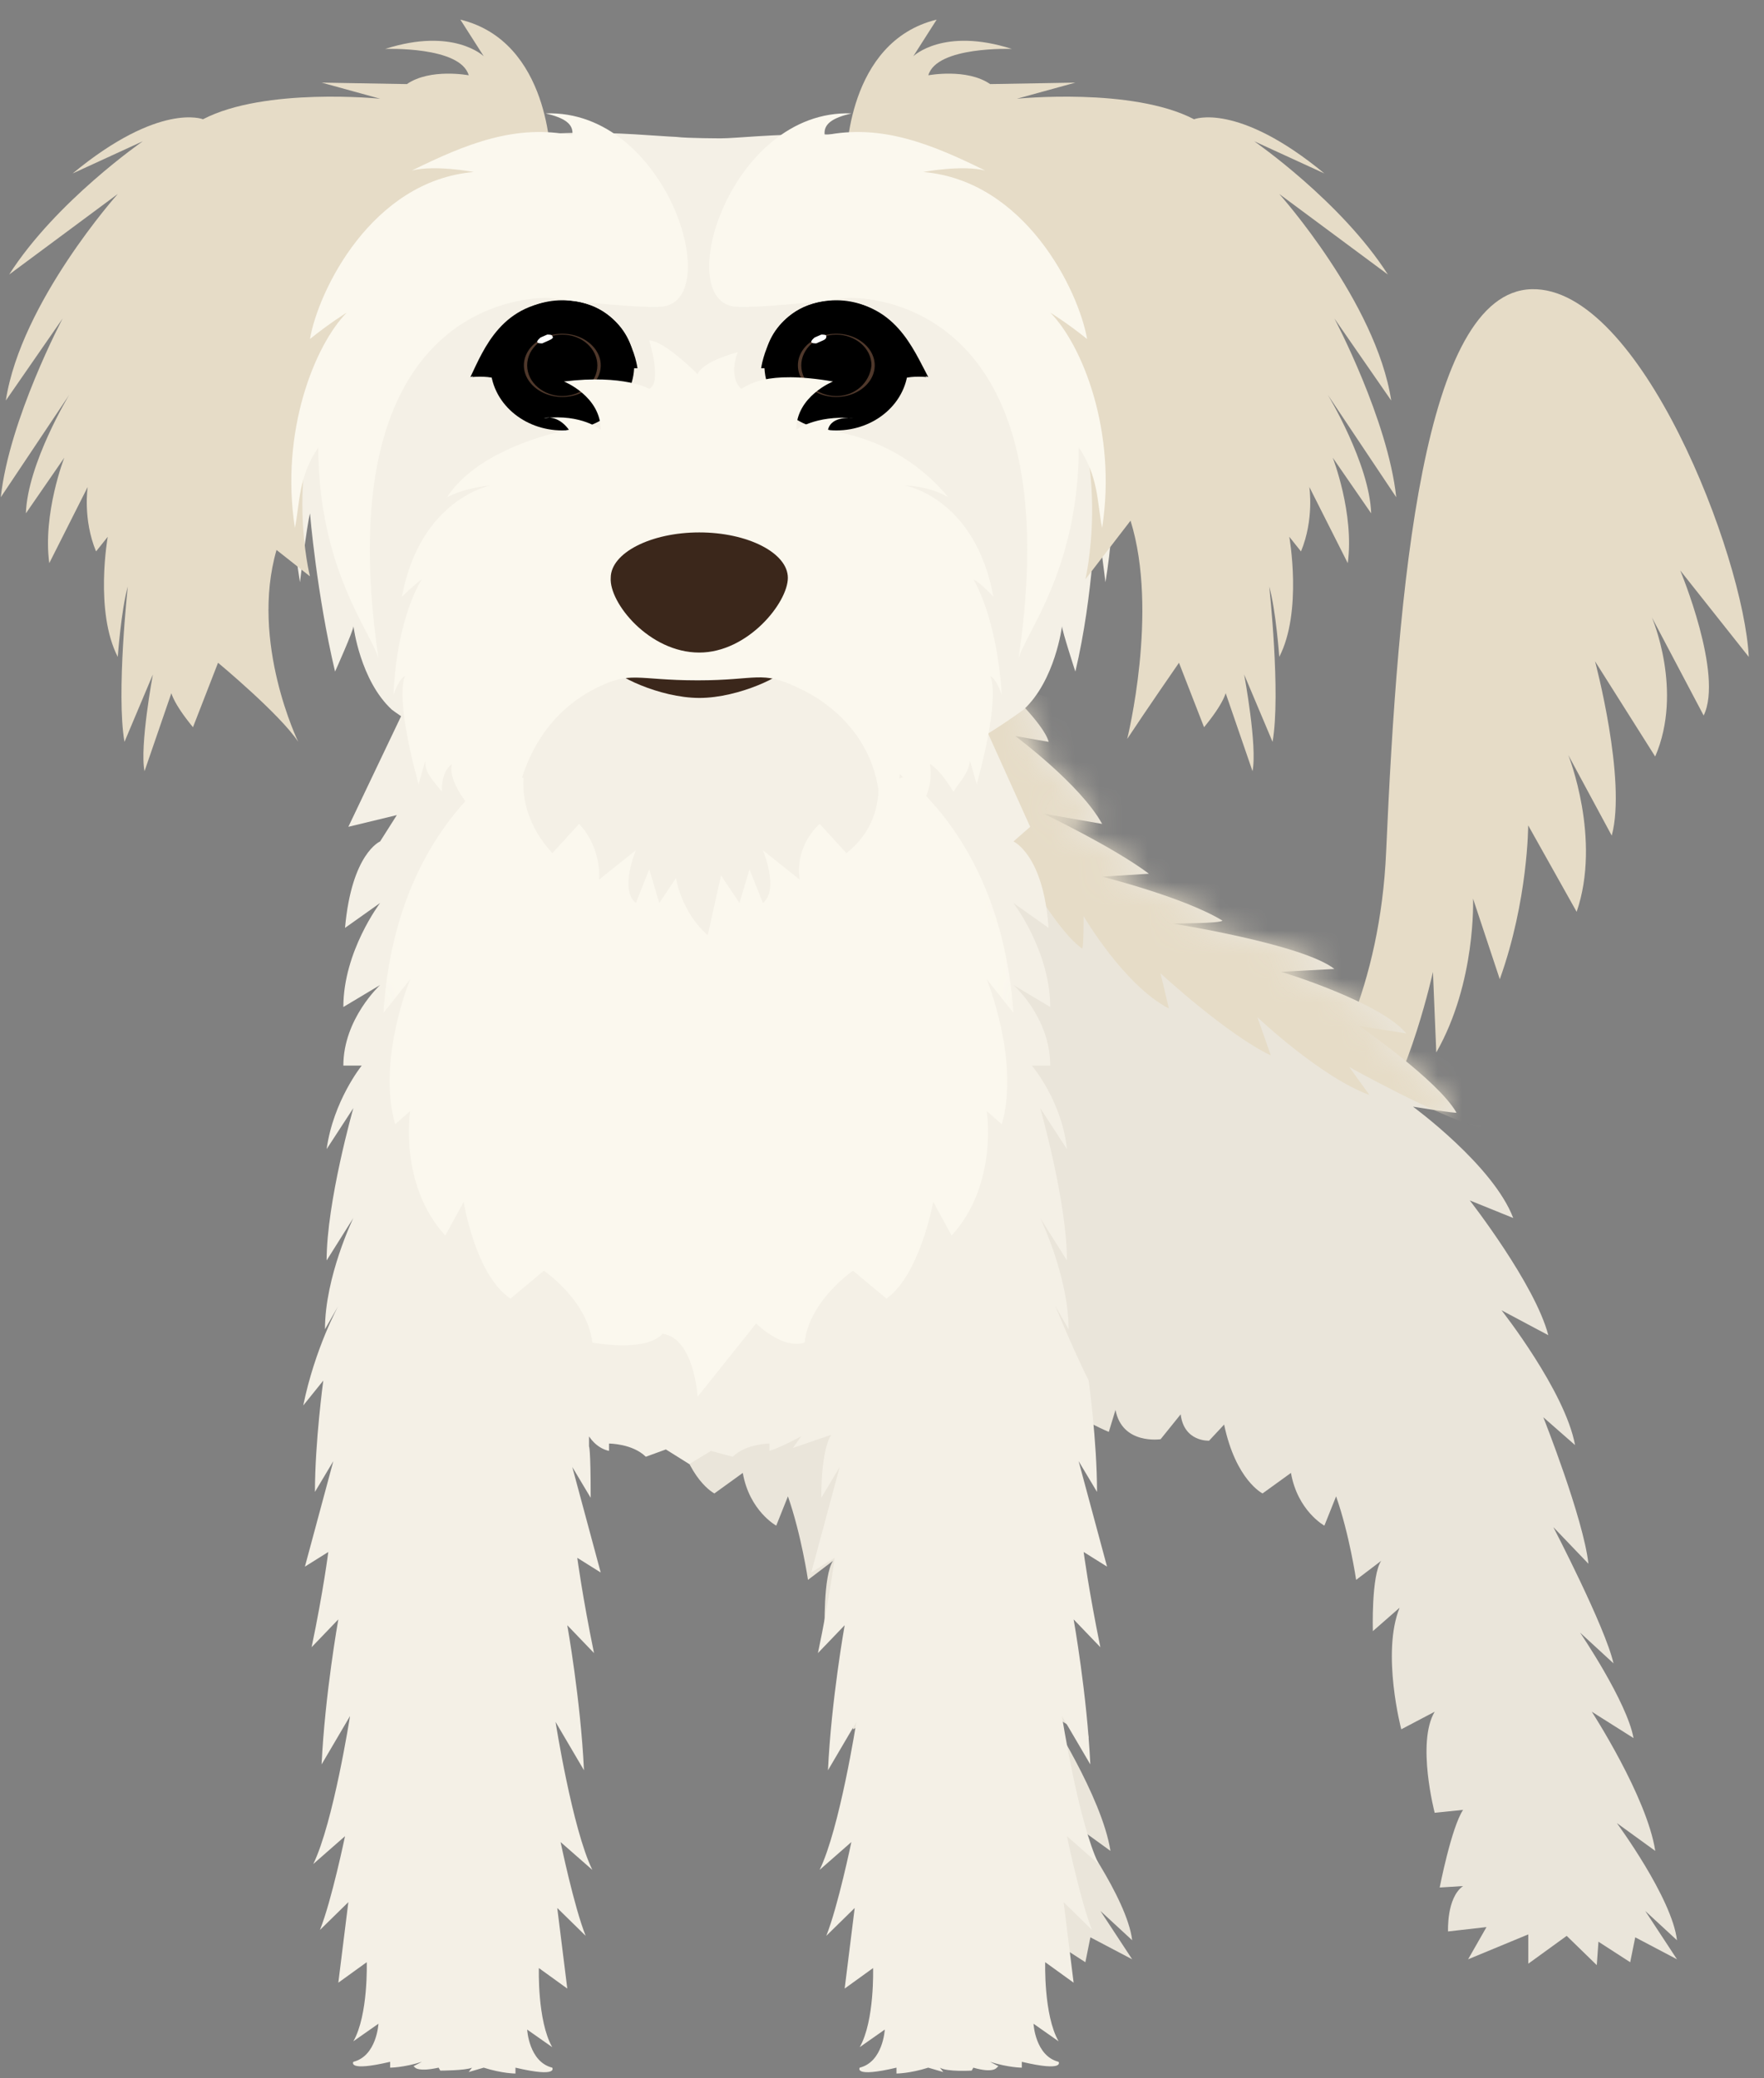
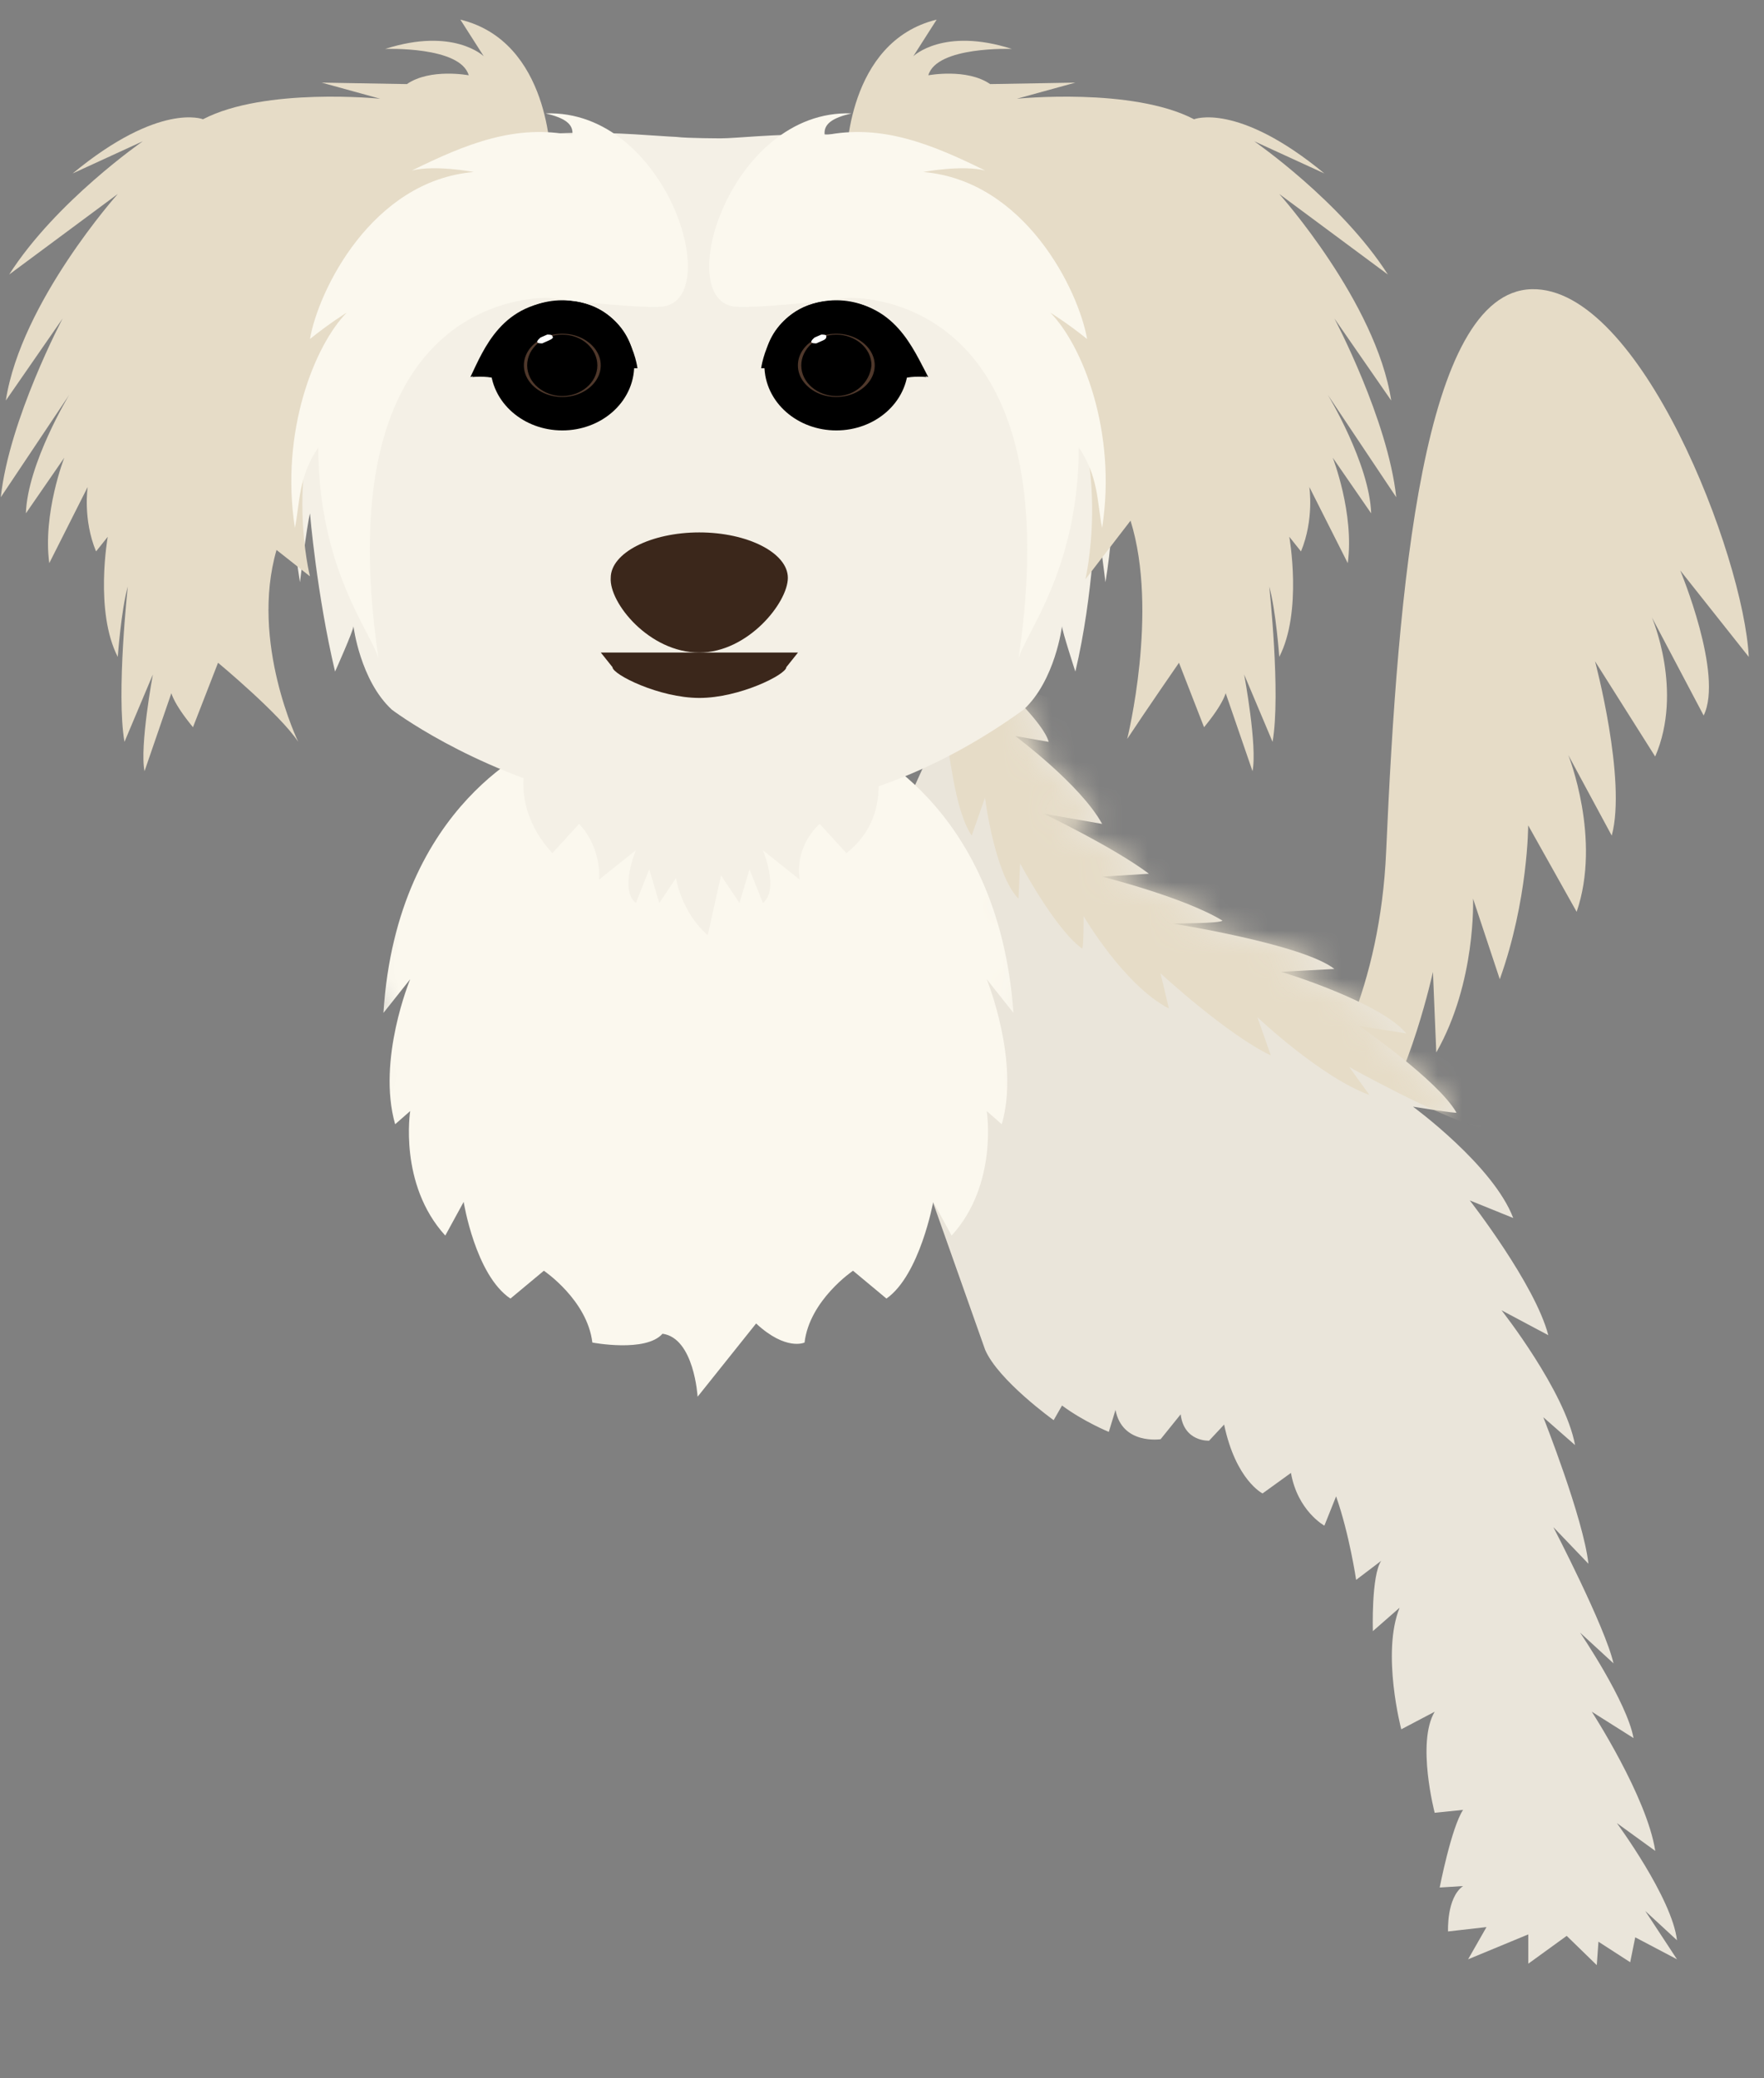
<svg xmlns="http://www.w3.org/2000/svg" width="73" height="86" viewBox="0 0 73 86" fill="none">
  <rect x="0" y="0" width="73" height="86" fill="#808080" stroke="none" />
  <path d="M49.41 50.708C49.41 50.708 56.879 46.282 57.363 35.248C57.847 24.214 58.885 12.089 63.38 11.968C67.875 11.847 72.162 23.002 72.37 27.185L69.534 23.608C69.534 23.608 71.333 27.913 70.503 29.61L68.359 25.548C68.359 25.548 69.673 28.579 68.497 31.308L66.008 27.367C66.008 27.367 67.322 32.278 66.699 34.581L64.901 31.247C64.901 31.247 66.284 34.703 65.247 37.734L63.241 34.157C63.241 34.157 63.241 37.249 62.066 40.523L60.959 37.188C60.959 37.188 61.097 40.644 59.438 43.554L59.3 40.22C59.3 40.22 58.331 44.645 56.81 46.586L56.326 45.009C56.326 45.009 54.182 50.163 51.139 52.587L49.41 50.708Z" fill="#E6DCC7" />
-   <path d="M22.648 28.337C22.648 28.337 24.377 29.913 24.584 30.701L23.201 30.459C23.201 30.459 22.233 32.459 23.063 34.096L20.643 33.672C20.643 33.672 23.547 35.066 25 36.158L23.063 36.279C23.063 36.279 26.452 37.128 28.042 38.098C27.973 38.219 25.968 38.219 25.968 38.219C25.968 38.219 31.362 39.068 32.676 40.098C32.676 40.098 30.394 40.22 30.463 40.22C30.532 40.22 34.612 41.493 35.65 42.766L33.713 42.463C33.713 42.463 36.964 44.706 37.724 46.04C37.793 46.1 35.926 45.797 35.926 45.797C35.926 45.797 39.246 48.222 40.075 50.405L38.277 49.677C38.277 49.677 40.974 53.133 41.528 55.255L39.591 54.224C39.591 54.224 42.219 57.559 42.634 59.802L41.32 58.65C41.32 58.65 42.98 62.833 43.188 64.713L41.735 63.197C41.735 63.197 43.879 67.32 44.225 68.835L42.842 67.562C42.842 67.562 44.778 70.412 45.055 71.927L43.326 70.836C43.326 70.836 45.608 74.352 45.954 76.596L44.363 75.444C44.363 75.444 46.645 78.536 46.853 80.294L45.539 79.081L46.853 81.082L45.124 80.172L44.916 81.203L43.602 80.354L43.533 81.324L42.288 80.112L40.56 81.264V80.051L38.07 81.082L38.831 79.748L37.24 79.93C37.24 79.93 37.171 78.536 37.862 78.051L36.894 78.111C36.894 78.111 37.378 75.626 37.862 74.898L36.687 75.019C36.687 75.019 35.926 72.109 36.687 70.836L35.304 71.564C35.304 71.564 34.474 68.411 35.235 66.532L34.128 67.502C34.128 67.502 34.059 65.198 34.474 64.591L33.437 65.38C33.437 65.38 33.16 63.5 32.607 61.924L32.123 63.136C32.123 63.136 31.016 62.53 30.739 60.954L29.564 61.803C29.564 61.803 28.457 61.257 27.973 58.953L27.351 59.62C27.351 59.62 26.313 59.681 26.175 58.529L25.345 59.559C25.345 59.559 23.755 59.802 23.478 58.347L23.201 59.256C23.201 59.256 22.164 58.832 21.265 58.165L20.919 58.771C20.919 58.771 18.637 57.135 18.084 55.861L17.669 44.524V34.945L21.058 27.609L22.648 28.337Z" fill="#EAE5DA" />
  <path d="M41.46 28.337C41.46 28.337 43.189 29.913 43.397 30.701L42.014 30.459C42.014 30.459 44.711 32.459 45.61 34.096L43.189 33.672C43.189 33.672 46.094 35.066 47.546 36.158L45.61 36.279C45.61 36.279 48.998 37.128 50.589 38.098C50.52 38.219 48.514 38.219 48.514 38.219C48.514 38.219 53.908 39.068 55.222 40.098C55.222 40.098 52.94 40.22 53.01 40.22C53.079 40.22 57.159 41.493 58.196 42.766L56.26 42.463C56.26 42.463 59.51 44.706 60.271 46.04C60.34 46.1 58.473 45.797 58.473 45.797C58.473 45.797 61.792 48.222 62.622 50.405L60.824 49.677C60.824 49.677 63.521 53.133 64.074 55.255L62.138 54.224C62.138 54.224 64.766 57.559 65.181 59.802L63.867 58.65C63.867 58.65 65.527 62.833 65.734 64.713L64.282 63.197C64.282 63.197 66.426 67.32 66.772 68.835L65.388 67.562C65.388 67.562 67.325 70.412 67.601 71.927L65.873 70.836C65.873 70.836 68.155 74.352 68.5 76.596L66.91 75.444C66.91 75.444 69.192 78.536 69.399 80.294L68.085 79.081L69.399 81.082L67.671 80.172L67.463 81.203L66.149 80.354L66.08 81.324L64.835 80.112L63.245 81.264V80.051L60.755 81.082L61.516 79.748L59.925 79.93C59.925 79.93 59.856 78.536 60.547 78.051L59.579 78.111C59.579 78.111 60.063 75.626 60.547 74.898L59.372 75.019C59.372 75.019 58.611 72.109 59.372 70.836L57.989 71.564C57.989 71.564 57.159 68.411 57.92 66.532L56.813 67.502C56.813 67.502 56.744 65.198 57.159 64.591L56.121 65.38C56.121 65.38 55.845 63.5 55.292 61.924L54.807 63.136C54.807 63.136 53.701 62.53 53.424 60.954L52.249 61.803C52.249 61.803 51.142 61.257 50.658 58.953L50.036 59.62C50.036 59.62 48.998 59.681 48.86 58.529L48.03 59.559C48.03 59.559 46.44 59.802 46.163 58.347L45.886 59.256C45.886 59.256 44.849 58.832 43.95 58.165L43.604 58.771C43.604 58.771 41.322 57.135 40.769 55.861L36.758 44.524V34.945L40.077 27.609L41.46 28.337Z" fill="#EAE5DA" />
  <mask id="mask0_7038_26288" style="mask-type:luminance" maskUnits="userSpaceOnUse" x="36" y="27" width="34" height="55">
    <path d="M36.616 34.947V44.526L40.627 55.863C41.181 57.136 43.463 58.773 43.463 58.773L43.808 58.167C44.708 58.895 45.745 59.258 45.745 59.258L46.021 58.349C46.298 59.804 47.889 59.562 47.889 59.562L48.718 58.531C48.857 59.683 49.894 59.622 49.894 59.622L50.517 58.955C51.001 61.198 52.107 61.805 52.107 61.805L53.283 60.956C53.559 62.472 54.666 63.139 54.666 63.139L55.15 61.926C55.703 63.442 55.98 65.382 55.98 65.382L57.017 64.594C56.602 65.2 56.671 67.504 56.671 67.504L57.778 66.534C56.948 68.413 57.847 71.566 57.847 71.566L59.23 70.838C58.469 72.111 59.23 75.021 59.23 75.021L60.406 74.9C59.922 75.627 59.438 78.113 59.438 78.113L60.406 78.053C59.783 78.538 59.783 79.932 59.783 79.932L61.374 79.75L60.613 81.084L63.103 80.053V81.266L64.694 80.114L65.938 81.326L66.007 80.356L67.322 81.205L67.529 80.174L69.258 81.084L67.944 79.083L69.258 80.296C69.12 78.538 66.768 75.446 66.768 75.446L68.359 76.597C68.082 74.415 65.731 70.838 65.731 70.838L67.46 71.929C67.183 70.414 65.247 67.564 65.247 67.564L66.63 68.837C66.353 67.322 64.14 63.199 64.14 63.199L65.593 64.715C65.385 62.835 63.725 58.652 63.725 58.652L65.039 59.804C64.555 57.561 61.996 54.226 61.996 54.226L63.933 55.257C63.31 53.196 60.682 49.679 60.682 49.679L62.48 50.407C61.651 48.224 58.331 45.799 58.331 45.799C58.331 45.799 60.198 46.163 60.129 46.042C59.368 44.708 56.118 42.465 56.118 42.465L58.055 42.768C57.017 41.555 52.937 40.222 52.868 40.222C52.799 40.222 55.081 40.1 55.081 40.1C53.767 39.07 48.373 38.221 48.373 38.221C48.373 38.221 50.378 38.221 50.447 38.1C48.857 37.13 45.468 36.281 45.468 36.281L47.404 36.16C45.952 35.068 43.048 33.674 43.048 33.674L45.468 34.098C44.638 32.522 41.872 30.461 41.872 30.461L43.255 30.703C43.048 29.976 41.319 28.339 41.319 28.339L39.797 27.611L36.616 34.947Z" fill="white" />
  </mask>
  <g mask="url(#mask0_7038_26288)">
    <path d="M63.517 46.707L65.107 43.008L60.889 37.491L51.553 31.186L39.243 27.67C39.243 27.67 38.551 29.549 39.174 30.883C39.312 30.883 39.45 33.429 40.211 34.581L40.764 33.005C40.764 33.066 41.179 36.218 42.148 37.188L42.217 35.733C42.217 35.733 43.669 38.461 44.776 39.25C44.845 39.31 44.845 37.916 44.845 37.916C44.845 37.916 46.504 40.765 48.372 41.735L48.026 40.28C48.026 40.28 50.792 42.827 52.59 43.675L52.037 42.099C52.037 42.099 54.665 44.585 56.67 45.312L55.84 44.16C55.84 44.16 59.437 46.161 61.165 46.646L63.517 46.707Z" fill="#E6DCC7" />
  </g>
-   <path d="M34.402 59.376C34.402 59.376 33.987 59.861 33.987 61.983L34.748 60.709L33.572 65.075L34.54 64.468C34.54 64.468 34.333 66.105 33.849 68.409L34.955 67.257C34.955 67.257 34.402 70.349 34.264 73.259L35.44 71.258C35.44 71.258 34.748 75.684 33.918 77.382L35.232 76.23C35.232 76.23 34.679 78.897 34.195 80.11L35.37 78.958L34.955 82.293L36.131 81.444C36.131 81.444 36.2 83.626 35.578 84.718L36.615 83.99C36.615 83.99 36.546 85.324 35.578 85.566C35.578 85.566 35.301 85.991 37.099 85.566V85.809C37.099 85.809 37.653 85.809 38.413 85.566L39.036 85.748L38.897 85.566C39.174 85.748 40.211 85.688 40.211 85.688L40.28 85.566C41.11 85.809 41.249 85.566 41.249 85.566L41.318 85.506L40.972 85.324C41.733 85.566 42.286 85.566 42.286 85.566V85.324C44.084 85.748 43.807 85.324 43.807 85.324C42.839 85.081 42.77 83.748 42.77 83.748L43.807 84.475C43.185 83.384 43.254 81.201 43.254 81.201L44.43 82.05L44.015 78.716L45.191 79.868C44.706 78.655 44.153 75.987 44.153 75.987L45.467 77.139C44.637 75.442 43.946 71.016 43.946 71.016L45.121 73.017C44.983 70.107 44.43 67.015 44.43 67.015L45.536 68.167C45.052 65.802 44.845 64.226 44.845 64.226L45.813 64.832L44.637 60.467L45.398 61.74C45.398 59.618 45.052 57.133 45.052 57.133C44.361 55.738 43.669 54.041 43.669 54.041L44.222 55.011C44.222 52.828 43.047 50.403 43.047 50.403L44.153 52.161C44.153 49.736 43.047 45.856 43.047 45.856L44.153 47.554C43.946 45.553 42.701 44.098 42.701 44.098H43.462C43.462 42.097 41.94 40.763 41.94 40.763L43.462 41.673C43.462 39.369 41.94 37.368 41.94 37.368L43.392 38.399C43.185 35.368 41.94 34.822 41.94 34.822L42.632 34.216L38.966 26.092H18.289L14.416 34.216L16.422 33.731L15.73 34.822C15.73 34.822 14.554 35.307 14.278 38.399L15.73 37.368C15.73 37.368 14.209 39.369 14.209 41.673L15.73 40.763C15.73 40.763 14.209 42.158 14.209 44.098H14.969C14.969 44.098 13.794 45.553 13.517 47.554L14.623 45.856C14.623 45.856 13.517 49.736 13.517 52.161L14.623 50.403C14.623 50.403 13.448 52.828 13.448 55.011L14.001 54.041C14.001 54.041 13.033 55.799 12.549 58.163L13.379 57.133C13.379 57.133 13.033 59.679 13.033 61.74L13.794 60.467L12.618 64.832L13.586 64.226C13.586 64.226 13.379 65.863 12.895 68.167L14.001 67.015C14.001 67.015 13.448 70.107 13.309 73.017L14.485 71.016C14.485 71.016 13.794 75.442 12.964 77.139L14.278 75.987C14.278 75.987 13.725 78.655 13.24 79.868L14.416 78.716L14.001 82.05L15.177 81.201C15.177 81.201 15.246 83.384 14.623 84.475L15.661 83.748C15.661 83.748 15.592 85.081 14.623 85.324C14.623 85.324 14.347 85.748 16.145 85.324V85.566C16.145 85.566 16.698 85.566 17.459 85.324L17.113 85.506L17.182 85.566C17.182 85.566 17.321 85.748 18.151 85.566L18.22 85.688C18.22 85.688 19.257 85.688 19.534 85.566L19.395 85.748L20.018 85.566C20.778 85.809 21.332 85.809 21.332 85.809V85.566C23.13 85.991 22.853 85.566 22.853 85.566C21.885 85.324 21.816 83.99 21.816 83.99L22.853 84.718C22.231 83.626 22.3 81.444 22.3 81.444L23.476 82.293L23.061 78.958L24.236 80.11C23.752 78.897 23.199 76.23 23.199 76.23L24.513 77.382C23.683 75.684 22.991 71.258 22.991 71.258L24.167 73.259C24.029 70.349 23.476 67.257 23.476 67.257L24.582 68.409C24.098 66.045 23.89 64.468 23.89 64.468L24.859 65.075L23.683 60.709L24.444 61.983C24.444 59.861 24.375 59.861 24.375 59.861V59.436C24.375 59.436 24.651 59.921 25.204 60.043V59.739C25.204 59.739 26.173 59.739 26.726 60.285L27.556 59.982L28.524 60.588L29.423 60.043L30.322 60.285C30.875 59.739 31.843 59.739 31.843 59.739V60.043C32.397 59.861 33.157 59.436 33.157 59.436L32.812 59.921L34.402 59.376Z" fill="#F4F0E6" />
  <mask id="mask1_7038_26288" style="mask-type:luminance" maskUnits="userSpaceOnUse" x="12" y="26" width="34" height="60">
    <path d="M18.565 26.096L14.692 34.22L16.698 33.735L16.006 34.826C16.006 34.826 14.831 35.311 14.554 38.403L16.006 37.372C16.006 37.372 14.485 39.373 14.485 41.677L16.006 40.767C16.006 40.767 14.485 42.162 14.485 44.102H15.246C15.246 44.102 14.07 45.557 13.793 47.557L14.9 45.86C14.9 45.86 13.793 49.74 13.793 52.165L14.9 50.407C14.9 50.407 13.724 52.832 13.724 55.014L14.277 54.044C14.277 54.044 13.309 55.803 12.825 58.167L13.655 57.136C13.655 57.136 13.309 59.683 13.309 61.744L14.07 60.471L12.894 64.836L13.863 64.23C13.863 64.23 13.655 65.867 13.171 68.171L14.277 67.019C14.277 67.019 13.724 70.111 13.586 73.021L14.762 71.02C14.762 71.02 14.07 75.446 13.24 77.143L14.554 75.991C14.554 75.991 14.001 78.659 13.517 79.871L14.692 78.719L14.277 82.054L15.453 81.205C15.453 81.205 15.522 83.388 14.9 84.479L15.937 83.751C15.937 83.751 15.868 85.085 14.9 85.328C14.9 85.328 14.623 85.752 16.421 85.328V85.57C16.421 85.57 16.975 85.57 17.735 85.328L17.39 85.51L17.459 85.57C17.459 85.57 17.597 85.752 18.427 85.57L18.496 85.692C18.496 85.692 19.533 85.692 19.81 85.57L19.672 85.752L20.294 85.57C21.055 85.813 21.608 85.813 21.608 85.813V85.57C23.406 85.995 23.129 85.57 23.129 85.57C22.161 85.328 22.092 83.994 22.092 83.994L23.129 84.722C22.507 83.63 22.576 81.448 22.576 81.448L23.752 82.296L23.337 78.962L24.513 80.114C24.029 78.901 23.475 76.234 23.475 76.234L24.789 77.386C23.959 75.688 23.268 71.262 23.268 71.262L24.443 73.263C24.305 70.353 23.752 67.261 23.752 67.261L24.858 68.413C24.374 66.049 24.167 64.472 24.167 64.472L25.135 65.079L23.959 60.713L24.72 61.987C24.72 59.865 24.651 59.865 24.651 59.865V59.44C24.651 59.44 24.927 59.925 25.481 60.047V59.743C25.481 59.743 26.449 59.743 27.002 60.289L27.832 59.986L28.8 60.592L29.699 60.047L30.598 60.289C31.151 59.743 32.12 59.743 32.12 59.743V60.047C32.673 59.865 33.434 59.44 33.434 59.44L33.088 59.925L34.056 59.38C34.056 59.38 33.641 59.865 33.641 61.987L34.402 60.713L33.226 65.079L34.194 64.472C34.194 64.472 33.987 66.109 33.503 68.413L34.609 67.261C34.609 67.261 34.056 70.353 33.918 73.263L35.093 71.262C35.093 71.262 34.402 75.688 33.572 77.386L34.886 76.234C34.886 76.234 34.333 78.901 33.849 80.114L35.024 78.962L34.609 82.296L35.785 81.448C35.785 81.448 35.854 83.63 35.232 84.722L36.269 83.994C36.269 83.994 36.2 85.328 35.232 85.57C35.232 85.57 34.955 85.995 36.753 85.57V85.813C36.753 85.813 37.306 85.813 38.067 85.57L38.69 85.752L38.551 85.57C38.828 85.752 39.865 85.692 39.865 85.692L39.934 85.57C40.764 85.813 40.903 85.57 40.903 85.57L40.972 85.51L40.626 85.328C41.387 85.57 41.94 85.57 41.94 85.57V85.328C43.738 85.752 43.461 85.328 43.461 85.328C42.493 85.085 42.424 83.751 42.424 83.751L43.461 84.479C42.839 83.388 42.908 81.205 42.908 81.205L44.084 82.054L43.669 78.719L44.844 79.871C44.36 78.659 43.807 75.991 43.807 75.991L45.121 77.143C44.291 75.446 43.6 71.02 43.6 71.02L44.775 73.021C44.637 70.111 44.084 67.019 44.084 67.019L45.19 68.171C44.706 65.806 44.499 64.23 44.499 64.23L45.467 64.836L44.291 60.471L45.052 61.744C45.052 59.622 44.706 57.136 44.706 57.136C44.014 55.742 43.323 54.044 43.323 54.044L43.876 55.014C43.876 52.832 42.701 50.407 42.701 50.407L43.807 52.165C43.807 49.74 42.701 45.86 42.701 45.86L43.807 47.557C43.6 45.557 42.355 44.102 42.355 44.102H43.115C43.115 42.101 41.594 40.767 41.594 40.767L43.115 41.677C43.115 39.373 41.594 37.372 41.594 37.372L43.046 38.403C42.839 35.372 41.594 34.826 41.594 34.826L42.286 34.22L38.62 26.096H18.565Z" fill="white" />
  </mask>
  <g mask="url(#mask1_7038_26288)">
    <path d="M22.438 30.762C22.438 30.762 16.421 33.126 15.868 41.917L16.975 40.523C16.975 40.523 15.591 43.857 16.352 46.525L16.975 45.979C16.975 45.979 16.491 49.01 18.427 51.132L19.188 49.738C19.188 49.738 19.672 52.769 21.124 53.739L22.507 52.587C22.507 52.587 24.305 53.8 24.513 55.558C24.513 55.558 26.726 55.982 27.417 55.194C28.731 55.376 28.869 57.801 28.869 57.801L31.29 54.77C32.535 55.922 33.295 55.558 33.295 55.558C33.503 53.8 35.301 52.587 35.301 52.587L36.684 53.739C38.067 52.769 38.62 49.738 38.62 49.738L39.381 51.132C41.318 49.01 40.834 45.979 40.834 45.979L41.456 46.525C42.217 43.918 40.834 40.523 40.834 40.523L41.94 41.917C41.318 33.126 35.37 30.762 35.37 30.762H22.438Z" fill="#FBF8EE" />
  </g>
  <path d="M29.841 5.725C31.017 5.725 36.272 4.998 39.453 6.574C42.635 8.09 46.3 11.667 46.369 17.911C46.369 17.911 45.678 16.274 45.055 15.91C45.055 15.91 46.715 18.154 45.747 24.095C45.747 24.095 45.47 21.791 45.332 21.245C45.332 21.245 45.263 24.58 44.502 27.793C44.502 27.793 43.949 26.096 43.949 25.914C43.949 25.914 43.672 28.157 42.358 29.369C28.942 39.07 16.217 29.369 16.217 29.369C14.903 28.157 14.627 25.914 14.627 25.914C14.627 26.096 13.866 27.793 13.866 27.793C13.105 24.58 12.828 21.245 12.828 21.245C12.69 21.791 12.414 24.095 12.414 24.095C11.445 18.154 12.898 15.85 12.898 15.85C12.344 16.213 11.445 17.851 11.445 17.851C11.514 11.667 15.18 8.09 18.361 6.513C21.542 4.998 26.452 5.604 27.974 5.665C28.458 5.725 29.841 5.725 29.841 5.725Z" fill="#F4F0E6" />
  <path d="M35.028 35.308L33.922 34.095C33.922 34.095 32.885 34.944 33.092 36.399L31.571 35.187C31.571 35.187 32.262 36.824 31.571 37.369L31.017 35.975L30.602 37.369L29.911 36.339L29.842 36.217L29.288 38.703C28.182 37.733 27.974 36.339 27.974 36.339L27.283 37.369L26.868 35.975L26.315 37.369C25.623 36.824 26.315 35.187 26.315 35.187L24.793 36.399C24.863 34.944 23.963 34.095 23.963 34.095L22.857 35.308C20.713 32.943 22.096 30.64 22.096 30.64C22.096 30.64 24.724 26.941 29.012 26.941C33.3 26.941 36.135 30.822 36.135 30.822C35.997 30.882 37.241 33.55 35.028 35.308Z" fill="#F4F0E6" />
  <path d="M32.54 27.61L33.024 27.004H24.863L25.347 27.61C25.347 27.913 27.284 28.883 28.944 28.883C30.603 28.883 32.54 27.913 32.54 27.61Z" fill="#3B271B" />
  <path d="M23.27 17.242C24.584 17.242 25.622 16.332 25.622 15.18C25.622 14.028 24.584 13.119 23.27 13.119C21.956 13.119 20.919 14.028 20.919 15.18C20.919 16.332 21.956 17.242 23.27 17.242Z" fill="#4F382B" />
  <path d="M23.269 16.392C24.029 16.392 24.721 15.846 24.721 15.119C24.721 14.452 24.099 13.846 23.269 13.846C22.508 13.846 21.816 14.391 21.816 15.119C21.816 15.846 22.508 16.392 23.269 16.392Z" fill="black" />
  <path d="M19.466 15.604C19.466 15.604 20.088 15.482 21.541 13.785C21.886 13.421 22.716 13.118 23.269 13.118C25.552 13.118 25.621 15.179 25.621 15.179C25.621 15.179 25.828 15.24 26.381 15.24C26.381 15.24 26.036 12.451 23.339 12.451C20.78 12.451 20.019 14.452 19.466 15.604Z" fill="black" />
  <path d="M21.128 15.968C21.128 15.968 20.713 14.816 21.404 14.027L21.058 13.906L19.537 15.604C19.537 15.604 20.09 15.543 20.505 15.664C20.782 15.725 21.128 15.968 21.128 15.968Z" fill="black" />
  <path d="M23.27 17.12C24.531 17.12 25.553 16.225 25.553 15.12C25.553 14.015 24.531 13.119 23.27 13.119C22.01 13.119 20.988 14.015 20.988 15.12C20.988 16.225 22.01 17.12 23.27 17.12Z" stroke="black" stroke-width="1.385" />
  <path d="M22.854 13.906C22.854 13.846 22.715 13.846 22.646 13.846L22.37 13.967C22.301 14.028 22.231 14.088 22.231 14.149C22.231 14.21 22.37 14.21 22.439 14.21L22.715 14.088C22.854 14.028 22.923 13.967 22.854 13.906Z" fill="white" />
  <path d="M34.611 17.242C33.297 17.242 32.26 16.332 32.26 15.18C32.26 14.028 33.297 13.119 34.611 13.119C35.925 13.119 36.962 14.028 36.962 15.18C36.962 16.332 35.856 17.242 34.611 17.242Z" fill="#4F382B" />
  <path d="M34.611 16.392C33.851 16.392 33.159 15.846 33.159 15.119C33.159 14.452 33.782 13.846 34.611 13.846C35.372 13.846 36.064 14.391 36.064 15.119C35.995 15.846 35.372 16.392 34.611 16.392Z" fill="black" />
  <path d="M38.415 15.604C38.415 15.604 37.792 15.482 36.34 13.785C35.994 13.421 35.164 13.118 34.611 13.118C32.329 13.118 32.26 15.179 32.26 15.179C32.26 15.179 32.052 15.24 31.499 15.24C31.499 15.24 31.845 12.451 34.542 12.451C37.032 12.451 37.792 14.452 38.415 15.604Z" fill="black" />
  <path d="M36.754 15.968C36.754 15.968 37.169 14.816 36.477 14.027L36.823 13.906L38.345 15.604C38.345 15.604 37.791 15.543 37.377 15.664C37.1 15.725 36.754 15.968 36.754 15.968Z" fill="black" />
  <path d="M34.609 17.12C35.87 17.12 36.891 16.225 36.891 15.12C36.891 14.015 35.87 13.119 34.609 13.119C33.349 13.119 32.327 14.015 32.327 15.12C32.327 16.225 33.349 17.12 34.609 17.12Z" stroke="black" stroke-width="1.385" />
  <path d="M34.197 13.906C34.197 13.846 34.058 13.846 33.989 13.846L33.712 13.967C33.643 14.028 33.574 14.088 33.574 14.149C33.574 14.21 33.712 14.21 33.782 14.21L34.058 14.088C34.197 14.028 34.197 13.967 34.197 13.906Z" fill="white" />
-   <path d="M28.871 28.155C26.312 28.155 26.104 27.731 24.583 28.519C21.54 30.095 21.333 33.49 21.333 33.49C20.572 33.308 20.503 32.035 20.503 32.035C20.503 32.035 19.673 32.52 19.673 33.612C18.981 32.945 18.566 32.096 18.705 31.611C18.221 31.975 18.29 32.763 18.29 32.763C17.736 32.096 17.598 31.914 17.598 31.49C17.529 31.732 17.322 32.46 17.322 32.46C16.284 28.64 16.768 27.973 16.768 27.973C16.492 28.095 16.284 28.762 16.284 28.762C16.422 25.488 17.46 23.972 17.46 23.972C17.183 24.154 16.63 24.7 16.63 24.7C17.391 20.637 20.295 20.092 20.295 20.092C20.295 20.092 19.327 20.152 18.497 20.577C19.88 18.455 23.476 17.788 23.546 17.788C23.061 17.121 22.508 17.303 22.508 17.303C24.099 17.121 24.86 17.788 24.86 17.788C24.86 16.394 23.338 15.787 23.338 15.787C25.828 15.484 26.865 16.09 26.865 16.09C27.418 15.848 26.865 14.09 26.865 14.09C27.487 14.09 28.871 15.484 28.871 15.484C29.078 14.939 30.53 14.575 30.53 14.575C30.53 14.575 30.115 15.545 30.669 16.09C30.945 15.969 31.637 15.302 34.472 15.787C34.472 15.787 32.951 16.394 32.951 17.788C32.951 17.788 33.712 17.182 35.302 17.303C35.302 17.303 34.403 17.182 34.265 17.788C34.611 17.909 37.169 18.091 39.244 20.577C38.414 20.092 37.446 20.092 37.446 20.092C37.446 20.092 40.35 20.577 41.111 24.7C41.111 24.7 40.627 24.154 40.281 23.972C40.281 23.972 41.249 25.488 41.457 28.762C41.457 28.762 41.249 28.095 40.973 27.973C40.973 27.973 41.457 28.64 40.42 32.46C40.42 32.46 40.212 31.732 40.143 31.49C40.074 31.914 39.935 32.096 39.451 32.763C39.451 32.763 38.967 31.914 38.483 31.611C38.552 32.096 38.552 32.945 37.861 33.612C37.861 32.52 37.238 32.035 37.238 32.035C37.238 32.035 37.169 33.308 36.409 33.49C36.409 30.944 34.749 29.247 33.02 28.458C31.498 27.731 31.36 28.155 28.871 28.155Z" fill="#FBF8EE" />
  <path d="M28.939 27.005C30.944 27.005 32.604 24.943 32.604 23.913C32.604 22.882 30.944 22.033 28.939 22.033C26.933 22.033 25.274 22.882 25.274 23.913C25.204 24.943 26.864 27.005 28.939 27.005Z" fill="#3B271B" />
  <path d="M35.028 6.572C35.028 6.572 35.028 1.722 38.763 0.812L37.795 2.328C37.795 2.328 39.039 1.116 41.875 2.025C41.875 2.025 38.763 1.904 38.417 3.116C38.417 3.116 40.008 2.813 40.976 3.48L44.503 3.419L42.082 4.086C42.082 4.086 46.854 3.601 49.413 4.935C49.413 4.935 51.211 4.208 54.807 7.178L51.902 5.845C51.902 5.845 55.498 8.33 57.435 11.361L52.94 8.027C52.94 8.027 56.951 12.513 57.573 16.575L55.222 13.18C55.222 13.18 57.435 17.363 57.781 20.577L54.945 16.333C54.945 16.333 56.674 19.182 56.743 21.244L55.153 18.94C55.153 18.94 56.052 21.244 55.775 23.305L54.184 20.152C54.184 20.152 54.392 21.486 53.839 22.82L53.355 22.214C53.355 22.214 53.908 25.306 52.94 27.185C52.94 27.185 52.801 25.245 52.525 24.275C52.525 24.275 53.009 28.701 52.663 30.701L51.487 27.913C51.487 27.913 52.041 30.883 51.833 31.914L50.519 28.094C50.519 28.094 51.418 28.155 49.828 30.095L48.79 27.427C48.79 27.427 47.407 29.428 46.647 30.58C46.647 30.58 47.961 25.306 46.785 21.547L44.918 23.972C44.918 23.972 45.955 19.546 44.019 15.605L43.604 17.121C43.604 17.121 40.077 6.087 38.209 8.27" fill="#E6DCC7" />
  <path d="M22.785 6.572C22.785 6.572 22.785 1.722 19.051 0.812L20.019 2.328C20.019 2.328 18.774 1.116 15.939 2.025C15.939 2.025 19.051 1.904 19.397 3.116C19.397 3.116 17.806 2.813 16.838 3.48L13.311 3.419L15.732 4.086C15.732 4.086 10.96 3.601 8.401 4.935C8.401 4.935 6.603 4.208 3.007 7.178L5.911 5.845C5.911 5.845 2.315 8.33 0.379 11.361L4.874 8.027C4.874 8.027 0.863 12.513 0.241 16.575L2.592 13.18C2.592 13.18 0.379 17.363 0.033 20.577L2.869 16.333C2.869 16.333 1.14 19.182 1.071 21.244L2.661 18.94C2.661 18.94 1.762 21.244 2.039 23.305L3.629 20.152C3.629 20.152 3.422 21.486 3.975 22.82L4.459 22.214C4.459 22.214 3.906 25.306 4.874 27.185C4.874 27.185 5.012 25.245 5.289 24.275C5.289 24.275 4.805 28.701 5.151 30.701L6.326 27.913C6.326 27.913 5.773 30.883 5.981 31.914L7.295 28.094C7.295 28.094 6.396 28.155 7.986 30.095L9.023 27.427C9.023 27.427 11.582 29.549 12.343 30.701C12.343 30.701 10.337 26.579 11.444 22.759L12.827 23.851C12.827 23.851 11.721 19.485 13.657 15.545L14.072 17.06C14.072 17.06 17.599 6.026 19.466 8.209" fill="#E6DCC7" />
  <path d="M22.716 12.331C22.716 12.331 13.38 11.786 15.662 27.246C15.385 26.215 13.172 23.547 13.172 18.515C12.343 19.728 12.412 20.819 12.204 21.85C11.582 17.849 13.034 14.271 14.348 12.938C14.348 12.938 13.656 13.362 12.827 14.029C13.172 12.028 15.385 7.481 19.604 7.118C19.604 7.118 18.013 6.814 17.045 7.057C19.258 5.966 21.333 5.117 23.684 5.602C23.753 5.117 23.338 4.874 22.578 4.693C27.626 4.511 30.047 12.513 27.349 12.695C26.035 12.756 22.716 12.331 22.716 12.331Z" fill="#FBF8EE" />
  <path d="M35.098 12.331C35.098 12.331 44.434 11.786 42.152 27.246C42.428 26.215 44.641 23.547 44.641 18.515C45.471 19.728 45.402 20.819 45.609 21.85C46.232 17.849 44.78 14.271 43.466 12.938C43.466 12.938 44.157 13.362 44.987 14.029C44.641 12.028 42.428 7.481 38.21 7.118C38.21 7.118 39.8 6.814 40.769 7.057C38.556 5.966 36.481 5.117 34.13 5.602C34.06 5.117 34.475 4.874 35.236 4.693C30.188 4.511 27.767 12.513 30.464 12.695C31.778 12.756 35.098 12.331 35.098 12.331Z" fill="#FBF8EE" />
</svg>